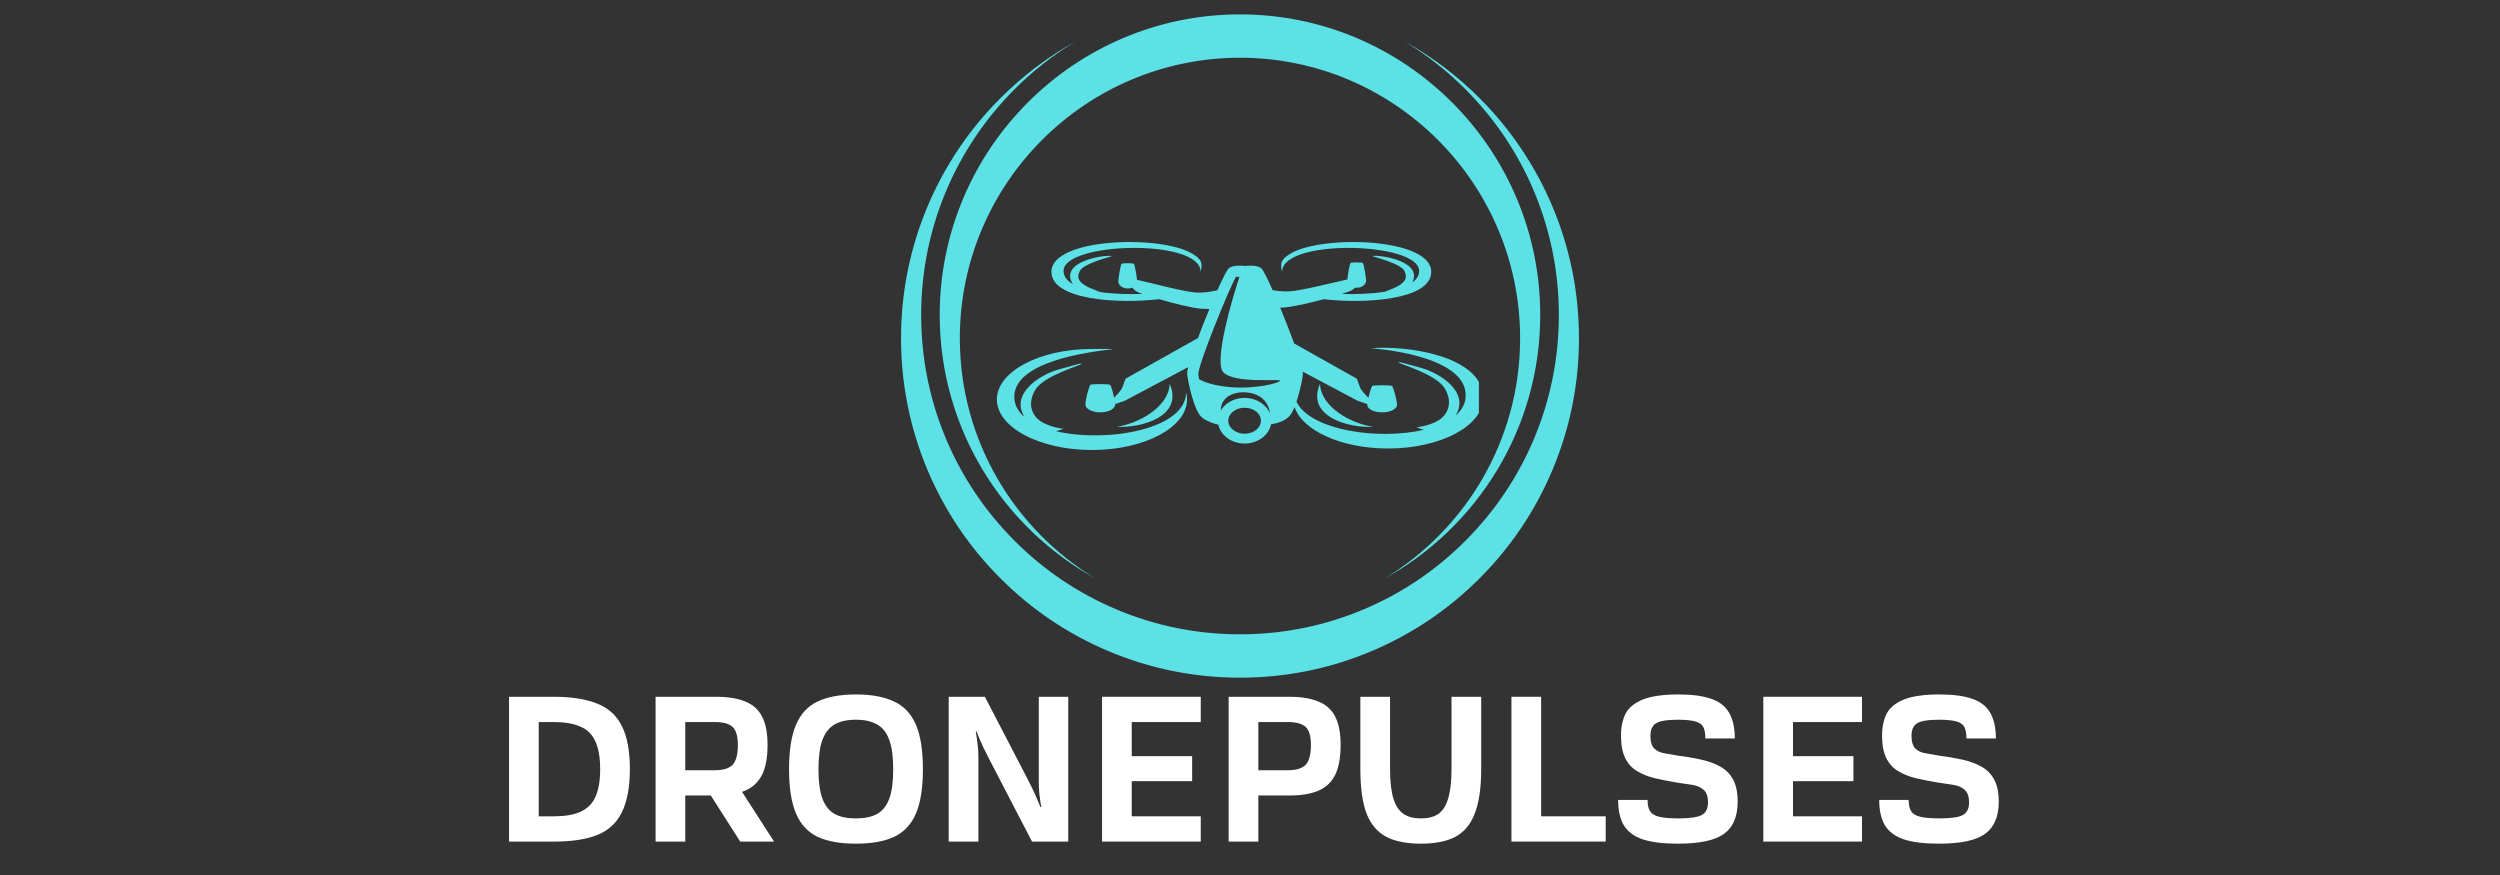
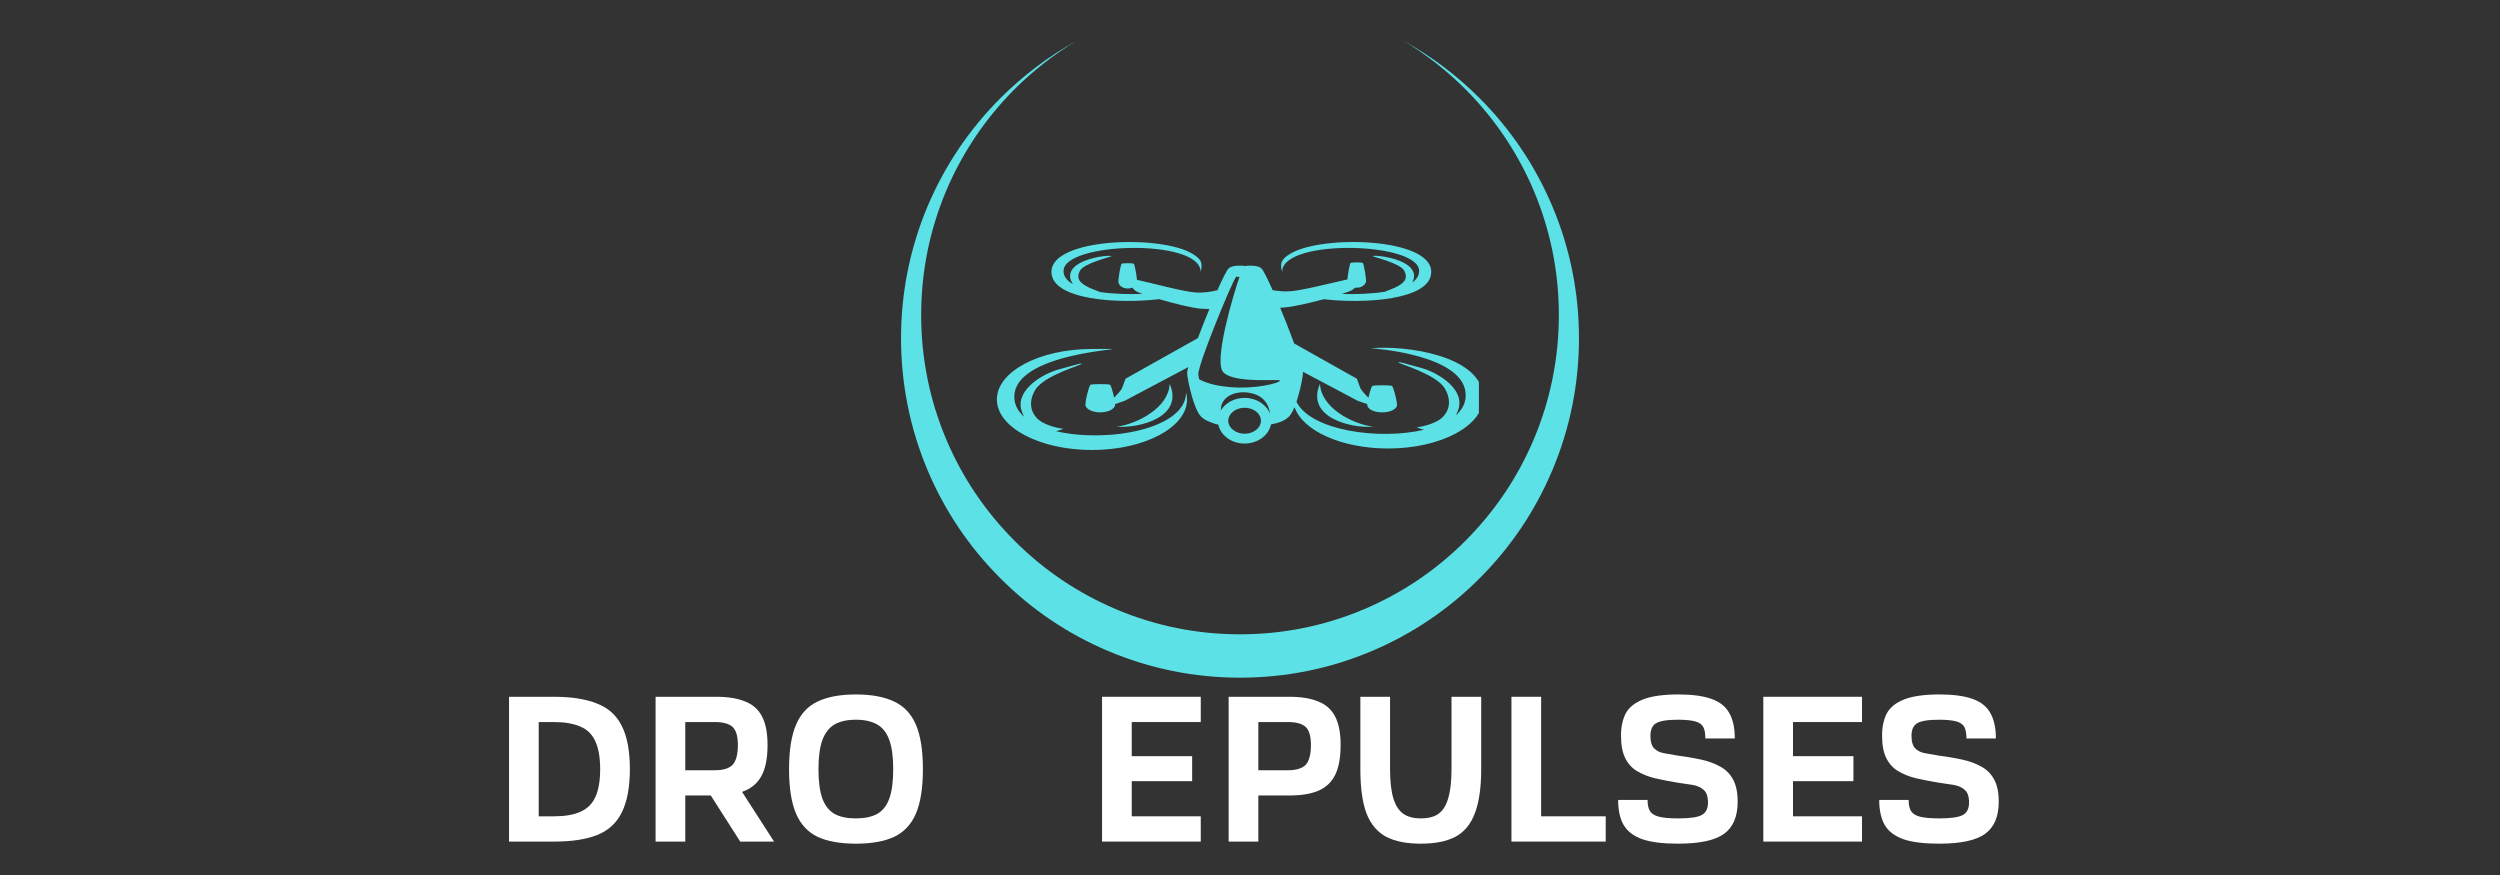
<svg xmlns="http://www.w3.org/2000/svg" version="1.0" preserveAspectRatio="xMidYMid meet" height="70" viewBox="0 0 150 52.5" zoomAndPan="magnify" width="200">
  <rect x="0" y="0" width="150" height="52.5" fill="#333333" stroke="none" />
  <defs>
    <g />
    <clipPath id="55cfbcf085">
      <path clip-rule="nonzero" d="M 54.062 2 L 94.922 2 L 94.922 40.664 L 54.062 40.664 Z M 54.062 2" />
    </clipPath>
    <clipPath id="41df718419">
-       <path clip-rule="nonzero" d="M 56 0.547 L 93 0.547 L 93 35 L 56 35 Z M 56 0.547" />
-     </clipPath>
+       </clipPath>
    <clipPath id="5f13858a34">
      <path clip-rule="nonzero" d="M 59.812 14.52 L 88.734 14.52 L 88.734 27 L 59.812 27 Z M 59.812 14.52" />
    </clipPath>
  </defs>
  <g clip-path="url(#55cfbcf085)">
    <path fill-rule="nonzero" fill-opacity="1" d="M 94.738 20.297 C 94.738 23.043 94.199 25.711 93.137 28.223 C 92.113 30.648 90.648 32.828 88.781 34.695 C 86.914 36.566 84.738 38.035 82.316 39.059 C 79.809 40.121 77.145 40.66 74.398 40.66 C 71.656 40.66 68.992 40.121 66.484 39.059 C 64.062 38.035 61.887 36.566 60.02 34.695 C 58.152 32.828 56.684 30.648 55.66 28.223 C 54.602 25.711 54.062 23.043 54.062 20.297 C 54.062 17.547 54.602 14.879 55.66 12.367 C 56.684 9.945 58.152 7.766 60.02 5.895 C 61.379 4.535 62.902 3.387 64.566 2.465 C 63.227 3.27 61.992 4.234 60.871 5.355 C 59.117 7.117 57.738 9.164 56.773 11.445 C 55.777 13.809 55.27 16.316 55.27 18.902 C 55.27 21.488 55.777 23.996 56.773 26.359 C 57.738 28.641 59.117 30.688 60.871 32.445 C 62.629 34.207 64.676 35.586 66.953 36.551 C 69.312 37.551 71.816 38.059 74.398 38.059 C 76.98 38.059 79.488 37.551 81.848 36.551 C 84.125 35.586 86.172 34.207 87.926 32.445 C 89.684 30.688 91.062 28.641 92.027 26.359 C 93.023 23.996 93.531 21.488 93.531 18.902 C 93.531 16.316 93.023 13.809 92.027 11.445 C 91.062 9.164 89.684 7.117 87.926 5.355 C 86.809 4.234 85.574 3.27 84.234 2.465 C 85.898 3.387 87.422 4.535 88.781 5.895 C 90.648 7.766 92.113 9.945 93.137 12.367 C 94.199 14.879 94.738 17.547 94.738 20.297" fill="#5ce1e6" />
  </g>
  <g clip-path="url(#41df718419)">
    <path fill-rule="nonzero" fill-opacity="1" d="M 92.414 18.902 C 92.414 25.707 88.629 31.648 83.059 34.719 C 87.938 31.77 91.207 26.41 91.207 20.297 C 91.207 11.016 83.668 3.465 74.398 3.465 C 65.133 3.465 57.59 11.016 57.59 20.297 C 57.59 26.41 60.859 31.77 65.742 34.719 C 60.168 31.648 56.383 25.707 56.383 18.902 C 56.383 8.953 64.465 0.863 74.398 0.863 C 84.332 0.863 92.414 8.953 92.414 18.902" fill="#5ce1e6" />
  </g>
  <g clip-path="url(#5f13858a34)">
    <path fill-rule="nonzero" fill-opacity="1" d="M 75.387 24.707 C 75.207 24.559 74.957 24.465 74.676 24.465 C 74.398 24.465 74.148 24.559 73.969 24.707 C 73.801 24.844 73.695 25.035 73.695 25.242 C 73.695 25.453 73.801 25.645 73.969 25.781 C 74.148 25.93 74.398 26.023 74.676 26.023 C 74.957 26.023 75.207 25.93 75.387 25.781 C 75.555 25.645 75.656 25.453 75.656 25.242 C 75.656 25.035 75.555 24.844 75.387 24.707 Z M 73.246 24.633 C 73.324 24.496 73.434 24.371 73.562 24.266 C 73.848 24.023 74.242 23.875 74.676 23.875 C 75.109 23.875 75.504 24.023 75.793 24.266 C 75.969 24.41 76.105 24.59 76.188 24.793 L 76.191 24.789 C 76.145 24.312 75.867 23.898 75.41 23.699 C 74.523 23.316 73.234 23.602 73.246 24.633 Z M 63.574 22.152 C 64.398 21.938 64.801 21.781 64.898 21.828 C 64.996 21.879 62.633 22.508 62.109 23.402 C 61.586 24.297 61.969 25.023 62.551 25.344 C 63.137 25.664 63.805 25.727 63.805 25.727 C 63.805 25.727 63.613 25.812 63.359 25.871 C 66.406 26.59 71.156 25.758 71.168 23.543 C 71.203 23.684 71.223 23.824 71.223 23.969 C 71.223 25.641 68.668 27 65.52 27 C 62.367 27 59.812 25.641 59.812 23.969 C 59.812 22.293 62.367 20.938 65.52 20.938 C 69.977 20.938 60.797 20.781 60.859 23.836 C 60.867 24.297 61.086 24.688 61.453 25.008 C 61.371 24.863 61.309 24.711 61.27 24.559 C 60.977 23.344 62.609 22.402 63.574 22.152 Z M 64.387 17.055 C 64.352 17.008 64.316 16.957 64.289 16.902 C 64.051 16.406 64.324 15.949 65.082 15.648 C 65.844 15.348 66.652 15.324 66.691 15.363 C 66.73 15.406 65.023 15.777 64.789 16.258 C 64.691 16.453 64.648 16.672 64.797 16.867 C 65.07 17.223 65.773 17.41 66.008 17.523 C 66.82 17.641 67.746 17.664 68.547 17.633 C 68.383 17.578 68.262 17.527 68.199 17.492 C 68.098 17.434 68.008 17.348 67.934 17.258 C 67.637 17.383 67.211 17.285 67.109 16.969 C 67.066 16.832 67.238 15.859 67.297 15.824 C 67.371 15.781 67.953 15.781 68.027 15.824 C 68.074 15.852 68.191 16.465 68.219 16.789 C 69.086 16.977 71.066 17.516 71.762 17.551 C 72.238 17.578 72.711 17.496 73.043 17.414 C 73.352 16.723 73.609 16.211 73.715 16.109 C 73.809 16.012 74.004 15.961 74.195 15.945 C 74.375 15.93 74.594 15.938 74.703 15.965 C 74.812 15.938 75.027 15.93 75.207 15.945 C 75.402 15.961 75.594 16.012 75.691 16.109 C 75.797 16.211 76.051 16.719 76.359 17.41 C 76.66 17.461 77.016 17.5 77.375 17.48 C 78.047 17.445 79.859 16.984 80.844 16.766 C 80.867 16.453 80.988 15.805 81.035 15.777 C 81.113 15.734 81.691 15.734 81.77 15.777 C 81.824 15.812 82 16.785 81.957 16.922 C 81.871 17.18 81.574 17.293 81.305 17.258 C 81.242 17.32 81.168 17.379 81.09 17.422 C 81.004 17.469 80.793 17.547 80.504 17.637 C 81.328 17.664 82.27 17.633 83.09 17.504 C 83.355 17.387 83.996 17.203 84.254 16.867 C 84.402 16.672 84.359 16.453 84.266 16.258 C 84.027 15.777 82.32 15.406 82.359 15.363 C 82.398 15.324 83.207 15.348 83.969 15.648 C 84.73 15.949 85 16.406 84.758 16.902 C 84.75 16.922 84.742 16.938 84.73 16.953 C 84.992 16.77 85.148 16.539 85.148 16.258 C 85.148 14.523 77.059 14.305 76.93 16.258 C 76.93 16.293 76.934 16.324 76.938 16.355 C 76.746 15.738 76.949 15.508 77.426 15.219 C 79.316 14.078 85.875 14.266 85.875 16.309 C 85.875 18.023 81.801 18.234 79.426 17.953 C 78.562 18.184 77.598 18.406 77.094 18.445 C 76.988 18.453 76.895 18.461 76.812 18.465 C 76.941 18.773 77.07 19.094 77.195 19.41 C 77.355 19.82 77.512 20.23 77.652 20.609 L 81.414 22.723 C 81.414 22.723 81.484 22.914 81.605 23.246 C 81.66 23.398 81.883 23.641 82.105 23.867 C 82.176 23.535 82.293 23.172 82.348 23.152 C 82.469 23.105 83.391 23.105 83.512 23.152 C 83.602 23.188 83.879 24.23 83.809 24.379 C 83.578 24.863 82.281 24.863 82.051 24.379 C 82.039 24.355 82.035 24.309 82.039 24.246 C 81.754 24.152 81.461 24.047 81.461 24.047 L 78.168 22.301 C 78.172 22.324 78.176 22.348 78.176 22.363 C 78.188 22.492 78.066 23.191 77.879 23.82 C 77.852 23.918 77.82 24.012 77.789 24.105 C 78.629 25.824 82.719 26.426 85.445 25.785 C 85.188 25.723 85 25.637 85 25.637 C 85 25.637 85.668 25.578 86.25 25.254 C 86.836 24.934 87.215 24.207 86.691 23.312 C 86.168 22.422 83.809 21.789 83.902 21.742 C 84 21.695 84.406 21.848 85.227 22.062 C 86.195 22.316 87.824 23.258 87.531 24.469 C 87.496 24.625 87.43 24.777 87.348 24.918 C 87.715 24.598 87.934 24.207 87.941 23.746 C 87.992 21.262 82.305 20.895 82.246 20.898 C 84.238 20.703 88.988 21.301 88.988 23.879 C 88.988 25.555 86.438 26.91 83.285 26.91 C 80.484 26.91 78.156 25.84 77.672 24.426 C 77.602 24.602 77.523 24.754 77.445 24.867 C 77.316 25.059 77.113 25.195 76.879 25.293 C 76.684 25.371 76.465 25.426 76.258 25.465 C 76.199 25.758 76.035 26.023 75.793 26.223 C 75.504 26.465 75.109 26.613 74.676 26.613 C 74.242 26.613 73.848 26.465 73.562 26.223 C 73.324 26.027 73.16 25.77 73.102 25.48 C 72.914 25.445 72.777 25.391 72.555 25.301 C 72.547 25.301 72.539 25.297 72.535 25.293 C 72.297 25.199 72.09 25.059 71.957 24.867 C 71.797 24.629 71.648 24.23 71.527 23.82 C 71.34 23.191 71.219 22.492 71.227 22.363 C 71.234 22.281 71.258 22.168 71.293 22.027 L 67.484 24.047 C 67.484 24.047 67.191 24.152 66.906 24.246 C 66.91 24.301 66.906 24.34 66.895 24.363 C 66.664 24.867 65.367 24.867 65.137 24.363 C 65.066 24.207 65.344 23.117 65.434 23.082 C 65.555 23.035 66.477 23.035 66.598 23.082 C 66.652 23.102 66.773 23.508 66.848 23.859 C 67.066 23.637 67.289 23.398 67.34 23.246 C 67.461 22.914 67.531 22.723 67.531 22.723 L 71.875 20.285 C 71.98 20 72.094 19.707 72.211 19.41 C 72.324 19.121 72.445 18.828 72.562 18.543 C 72.426 18.543 72.254 18.535 72.031 18.52 C 71.496 18.473 70.426 18.207 69.547 17.949 C 67.172 18.238 63.086 18.023 63.086 16.309 C 63.086 14.266 69.645 14.078 71.535 15.219 C 72.012 15.508 72.219 15.738 72.023 16.355 C 72.031 16.324 72.035 16.293 72.035 16.258 C 71.906 14.305 63.812 14.523 63.812 16.258 C 63.812 16.594 64.031 16.855 64.387 17.055 Z M 66.992 25.605 C 68.262 25.434 70.129 24.449 70.18 23.027 C 71.039 25.008 68.426 25.699 66.992 25.605 Z M 82.391 25.605 C 81.117 25.434 79.254 24.449 79.199 23.027 C 78.34 25.008 80.953 25.699 82.391 25.605 Z M 74.371 16.609 C 74.336 16.609 74.293 16.613 74.254 16.617 C 74.191 16.621 74.215 16.559 74.184 16.586 C 74.055 16.719 73.414 18.191 72.84 19.656 C 72.355 20.875 71.93 22.062 71.898 22.426 C 71.895 22.461 71.914 22.582 71.949 22.754 C 72.234 22.914 72.789 23.137 73.762 23.223 C 75.348 23.367 76.789 22.973 76.801 22.84 C 76.809 22.711 74.082 23.035 73.402 22.34 C 72.789 21.719 74.016 17.621 74.371 16.609" fill="#5ce1e6" />
  </g>
  <g fill-opacity="1" fill="#ffffff">
    <g transform="translate(29.526, 50.495)">
      <g>
        <path d="M 2.797 -1.516 L 3.719 -1.516 C 4.352 -1.516 4.875 -1.602 5.281 -1.781 C 5.695 -1.957 6 -2.25 6.188 -2.656 C 6.383 -3.07 6.484 -3.633 6.484 -4.344 C 6.484 -5.051 6.383 -5.613 6.188 -6.031 C 6 -6.445 5.695 -6.738 5.281 -6.906 C 4.875 -7.082 4.352 -7.172 3.719 -7.172 L 2.797 -7.172 Z M 3.719 0 L 1.016 0 L 1.016 -8.688 L 3.719 -8.688 C 4.77 -8.688 5.629 -8.551 6.297 -8.281 C 6.973 -8.02 7.469 -7.57 7.781 -6.938 C 8.102 -6.312 8.266 -5.445 8.266 -4.344 C 8.266 -3.258 8.102 -2.395 7.781 -1.75 C 7.469 -1.113 6.973 -0.66 6.297 -0.391 C 5.629 -0.129 4.77 0 3.719 0 Z M 3.719 0" />
      </g>
    </g>
  </g>
  <g fill-opacity="1" fill="#ffffff">
    <g transform="translate(38.319, 50.495)">
      <g>
        <path d="M 2.797 0 L 1.016 0 L 1.016 -8.688 L 4.656 -8.688 C 5.363 -8.688 5.941 -8.594 6.391 -8.406 C 6.848 -8.227 7.188 -7.926 7.406 -7.5 C 7.625 -7.082 7.734 -6.516 7.734 -5.797 C 7.734 -4.992 7.609 -4.367 7.359 -3.922 C 7.109 -3.473 6.723 -3.16 6.203 -2.984 L 8.125 0 L 6.094 0 L 4.328 -2.766 L 2.797 -2.766 Z M 2.797 -4.281 L 4.578 -4.281 C 5.078 -4.281 5.43 -4.391 5.641 -4.609 C 5.848 -4.836 5.953 -5.234 5.953 -5.797 C 5.953 -6.316 5.848 -6.676 5.641 -6.875 C 5.43 -7.07 5.078 -7.172 4.578 -7.172 L 2.797 -7.172 Z M 2.797 -4.281" />
      </g>
    </g>
  </g>
  <g fill-opacity="1" fill="#ffffff">
    <g transform="translate(46.796, 50.495)">
      <g>
        <path d="M 4.562 0.125 C 3.625 0.125 2.859 -0.008 2.266 -0.281 C 1.68 -0.562 1.25 -1.023 0.969 -1.672 C 0.688 -2.328 0.547 -3.219 0.547 -4.344 C 0.547 -5.477 0.688 -6.367 0.969 -7.016 C 1.25 -7.672 1.68 -8.133 2.266 -8.406 C 2.859 -8.688 3.625 -8.828 4.562 -8.828 C 5.488 -8.828 6.25 -8.688 6.844 -8.406 C 7.438 -8.133 7.875 -7.672 8.156 -7.016 C 8.438 -6.367 8.578 -5.477 8.578 -4.344 C 8.578 -3.219 8.438 -2.328 8.156 -1.672 C 7.875 -1.023 7.438 -0.562 6.844 -0.281 C 6.25 -0.008 5.488 0.125 4.562 0.125 Z M 4.562 -1.391 C 5.07 -1.391 5.492 -1.477 5.828 -1.656 C 6.16 -1.844 6.406 -2.148 6.562 -2.578 C 6.719 -3.016 6.797 -3.602 6.797 -4.344 C 6.797 -5.082 6.719 -5.664 6.562 -6.094 C 6.406 -6.531 6.16 -6.844 5.828 -7.031 C 5.492 -7.219 5.07 -7.312 4.562 -7.312 C 4.039 -7.312 3.613 -7.219 3.281 -7.031 C 2.957 -6.844 2.711 -6.531 2.547 -6.094 C 2.391 -5.664 2.312 -5.082 2.312 -4.344 C 2.312 -3.602 2.391 -3.016 2.547 -2.578 C 2.711 -2.148 2.957 -1.844 3.281 -1.656 C 3.613 -1.477 4.039 -1.391 4.562 -1.391 Z M 4.562 -1.391" />
      </g>
    </g>
  </g>
  <g fill-opacity="1" fill="#ffffff">
    <g transform="translate(55.906, 50.495)">
      <g>
-         <path d="M 3.188 -8.688 L 5.75 -3.75 C 6.008 -3.25 6.203 -2.844 6.328 -2.531 C 6.453 -2.227 6.516 -2.078 6.516 -2.078 L 6.578 -2.078 C 6.578 -2.078 6.562 -2.148 6.531 -2.297 C 6.508 -2.453 6.484 -2.645 6.453 -2.875 C 6.43 -3.113 6.422 -3.344 6.422 -3.562 L 6.422 -8.688 L 8.188 -8.688 L 8.188 0 L 6.016 0 L 3.453 -4.938 C 3.191 -5.438 3 -5.836 2.875 -6.141 C 2.75 -6.453 2.688 -6.609 2.688 -6.609 L 2.641 -6.609 C 2.641 -6.609 2.648 -6.535 2.672 -6.391 C 2.703 -6.242 2.727 -6.055 2.75 -5.828 C 2.781 -5.598 2.797 -5.363 2.797 -5.125 L 2.797 0 L 1.016 0 L 1.016 -8.688 Z M 3.188 -8.688" />
-       </g>
+         </g>
    </g>
  </g>
  <g fill-opacity="1" fill="#ffffff">
    <g transform="translate(65.107, 50.495)">
      <g>
        <path d="M 6.938 0 L 1.016 0 L 1.016 -8.688 L 6.938 -8.688 L 6.938 -7.172 L 2.797 -7.172 L 2.797 -5.125 L 6.422 -5.125 L 6.422 -3.625 L 2.797 -3.625 L 2.797 -1.516 L 6.938 -1.516 Z M 6.938 0" />
      </g>
    </g>
  </g>
  <g fill-opacity="1" fill="#ffffff">
    <g transform="translate(72.703, 50.495)">
      <g>
        <path d="M 2.797 -2.766 L 2.797 0 L 1.016 0 L 1.016 -8.688 L 4.656 -8.688 C 5.363 -8.688 5.941 -8.594 6.391 -8.406 C 6.848 -8.227 7.188 -7.926 7.406 -7.5 C 7.625 -7.082 7.734 -6.516 7.734 -5.797 C 7.734 -5.047 7.625 -4.445 7.406 -4 C 7.188 -3.562 6.848 -3.242 6.391 -3.047 C 5.941 -2.859 5.363 -2.766 4.656 -2.766 Z M 2.797 -4.281 L 4.578 -4.281 C 5.078 -4.281 5.43 -4.391 5.641 -4.609 C 5.848 -4.836 5.953 -5.234 5.953 -5.797 C 5.953 -6.316 5.848 -6.676 5.641 -6.875 C 5.43 -7.07 5.078 -7.172 4.578 -7.172 L 2.797 -7.172 Z M 2.797 -4.281" />
      </g>
    </g>
  </g>
  <g fill-opacity="1" fill="#ffffff">
    <g transform="translate(80.825, 50.495)">
      <g>
        <path d="M 6.266 -4.344 L 6.266 -8.688 L 8.047 -8.688 L 8.047 -4.344 C 8.047 -3.219 7.914 -2.328 7.656 -1.672 C 7.406 -1.023 7.016 -0.562 6.484 -0.281 C 5.953 -0.008 5.266 0.125 4.422 0.125 C 3.578 0.125 2.891 -0.008 2.359 -0.281 C 1.828 -0.562 1.43 -1.023 1.172 -1.672 C 0.922 -2.328 0.797 -3.219 0.797 -4.344 L 0.797 -8.688 L 2.578 -8.688 L 2.578 -4.344 C 2.578 -3.602 2.645 -3.016 2.781 -2.578 C 2.914 -2.148 3.117 -1.844 3.391 -1.656 C 3.66 -1.477 4.004 -1.391 4.422 -1.391 C 4.859 -1.391 5.207 -1.477 5.469 -1.656 C 5.738 -1.844 5.938 -2.148 6.062 -2.578 C 6.195 -3.016 6.266 -3.602 6.266 -4.344 Z M 6.266 -4.344" />
      </g>
    </g>
  </g>
  <g fill-opacity="1" fill="#ffffff">
    <g transform="translate(89.671, 50.495)">
      <g>
        <path d="M 6.672 0 L 1.016 0 L 1.016 -8.688 L 2.797 -8.688 L 2.797 -1.516 L 6.672 -1.516 Z M 6.672 0" />
      </g>
    </g>
  </g>
  <g fill-opacity="1" fill="#ffffff">
    <g transform="translate(96.713, 50.495)">
      <g>
        <path d="M 7.375 -6.188 L 5.609 -6.188 C 5.609 -6.469 5.57 -6.688 5.5 -6.844 C 5.426 -7.008 5.27 -7.129 5.031 -7.203 C 4.789 -7.273 4.438 -7.312 3.969 -7.312 C 3.312 -7.312 2.867 -7.238 2.641 -7.094 C 2.422 -6.957 2.312 -6.707 2.312 -6.344 C 2.312 -5.988 2.391 -5.734 2.547 -5.578 C 2.703 -5.43 2.906 -5.336 3.156 -5.297 C 3.406 -5.254 3.676 -5.207 3.969 -5.156 C 4.457 -5.094 4.914 -5.016 5.344 -4.922 C 5.781 -4.828 6.164 -4.688 6.5 -4.5 C 6.832 -4.32 7.086 -4.066 7.266 -3.734 C 7.453 -3.398 7.547 -2.953 7.547 -2.391 C 7.547 -1.504 7.273 -0.863 6.734 -0.469 C 6.191 -0.07 5.266 0.125 3.953 0.125 C 3.055 0.125 2.348 0.035 1.828 -0.141 C 1.305 -0.328 0.93 -0.613 0.703 -1 C 0.484 -1.383 0.375 -1.883 0.375 -2.5 L 2.141 -2.5 C 2.141 -2.238 2.18 -2.023 2.266 -1.859 C 2.359 -1.691 2.535 -1.57 2.797 -1.5 C 3.066 -1.426 3.461 -1.391 3.984 -1.391 C 4.672 -1.391 5.141 -1.457 5.391 -1.594 C 5.641 -1.727 5.766 -1.977 5.766 -2.344 C 5.766 -2.707 5.676 -2.961 5.5 -3.109 C 5.32 -3.266 5.094 -3.363 4.812 -3.406 C 4.539 -3.445 4.258 -3.488 3.969 -3.531 C 3.469 -3.613 3.008 -3.703 2.594 -3.797 C 2.176 -3.898 1.812 -4.047 1.5 -4.234 C 1.195 -4.422 0.961 -4.68 0.797 -5.016 C 0.629 -5.359 0.547 -5.805 0.547 -6.359 C 0.547 -6.879 0.641 -7.32 0.828 -7.688 C 1.023 -8.051 1.375 -8.332 1.875 -8.531 C 2.375 -8.727 3.082 -8.828 4 -8.828 C 4.82 -8.828 5.477 -8.738 5.969 -8.562 C 6.457 -8.395 6.812 -8.117 7.031 -7.734 C 7.258 -7.348 7.375 -6.832 7.375 -6.188 Z M 7.375 -6.188" />
      </g>
    </g>
  </g>
  <g fill-opacity="1" fill="#ffffff">
    <g transform="translate(104.783, 50.495)">
      <g>
        <path d="M 6.938 0 L 1.016 0 L 1.016 -8.688 L 6.938 -8.688 L 6.938 -7.172 L 2.797 -7.172 L 2.797 -5.125 L 6.422 -5.125 L 6.422 -3.625 L 2.797 -3.625 L 2.797 -1.516 L 6.938 -1.516 Z M 6.938 0" />
      </g>
    </g>
  </g>
  <g fill-opacity="1" fill="#ffffff">
    <g transform="translate(112.378, 50.495)">
      <g>
        <path d="M 7.375 -6.188 L 5.609 -6.188 C 5.609 -6.469 5.57 -6.688 5.5 -6.844 C 5.426 -7.008 5.27 -7.129 5.031 -7.203 C 4.789 -7.273 4.438 -7.312 3.969 -7.312 C 3.312 -7.312 2.867 -7.238 2.641 -7.094 C 2.422 -6.957 2.312 -6.707 2.312 -6.344 C 2.312 -5.988 2.391 -5.734 2.547 -5.578 C 2.703 -5.43 2.906 -5.336 3.156 -5.297 C 3.406 -5.254 3.676 -5.207 3.969 -5.156 C 4.457 -5.094 4.914 -5.016 5.344 -4.922 C 5.781 -4.828 6.164 -4.688 6.5 -4.5 C 6.832 -4.32 7.086 -4.066 7.266 -3.734 C 7.453 -3.398 7.547 -2.953 7.547 -2.391 C 7.547 -1.504 7.273 -0.863 6.734 -0.469 C 6.191 -0.07 5.266 0.125 3.953 0.125 C 3.055 0.125 2.348 0.035 1.828 -0.141 C 1.305 -0.328 0.93 -0.613 0.703 -1 C 0.484 -1.383 0.375 -1.883 0.375 -2.5 L 2.141 -2.5 C 2.141 -2.238 2.18 -2.023 2.266 -1.859 C 2.359 -1.691 2.535 -1.57 2.797 -1.5 C 3.066 -1.426 3.461 -1.391 3.984 -1.391 C 4.672 -1.391 5.141 -1.457 5.391 -1.594 C 5.641 -1.727 5.766 -1.977 5.766 -2.344 C 5.766 -2.707 5.676 -2.961 5.5 -3.109 C 5.32 -3.266 5.094 -3.363 4.812 -3.406 C 4.539 -3.445 4.258 -3.488 3.969 -3.531 C 3.469 -3.613 3.008 -3.703 2.594 -3.797 C 2.176 -3.898 1.812 -4.047 1.5 -4.234 C 1.195 -4.422 0.961 -4.68 0.797 -5.016 C 0.629 -5.359 0.547 -5.805 0.547 -6.359 C 0.547 -6.879 0.641 -7.32 0.828 -7.688 C 1.023 -8.051 1.375 -8.332 1.875 -8.531 C 2.375 -8.727 3.082 -8.828 4 -8.828 C 4.82 -8.828 5.477 -8.738 5.969 -8.562 C 6.457 -8.395 6.812 -8.117 7.031 -7.734 C 7.258 -7.348 7.375 -6.832 7.375 -6.188 Z M 7.375 -6.188" />
      </g>
    </g>
  </g>
</svg>